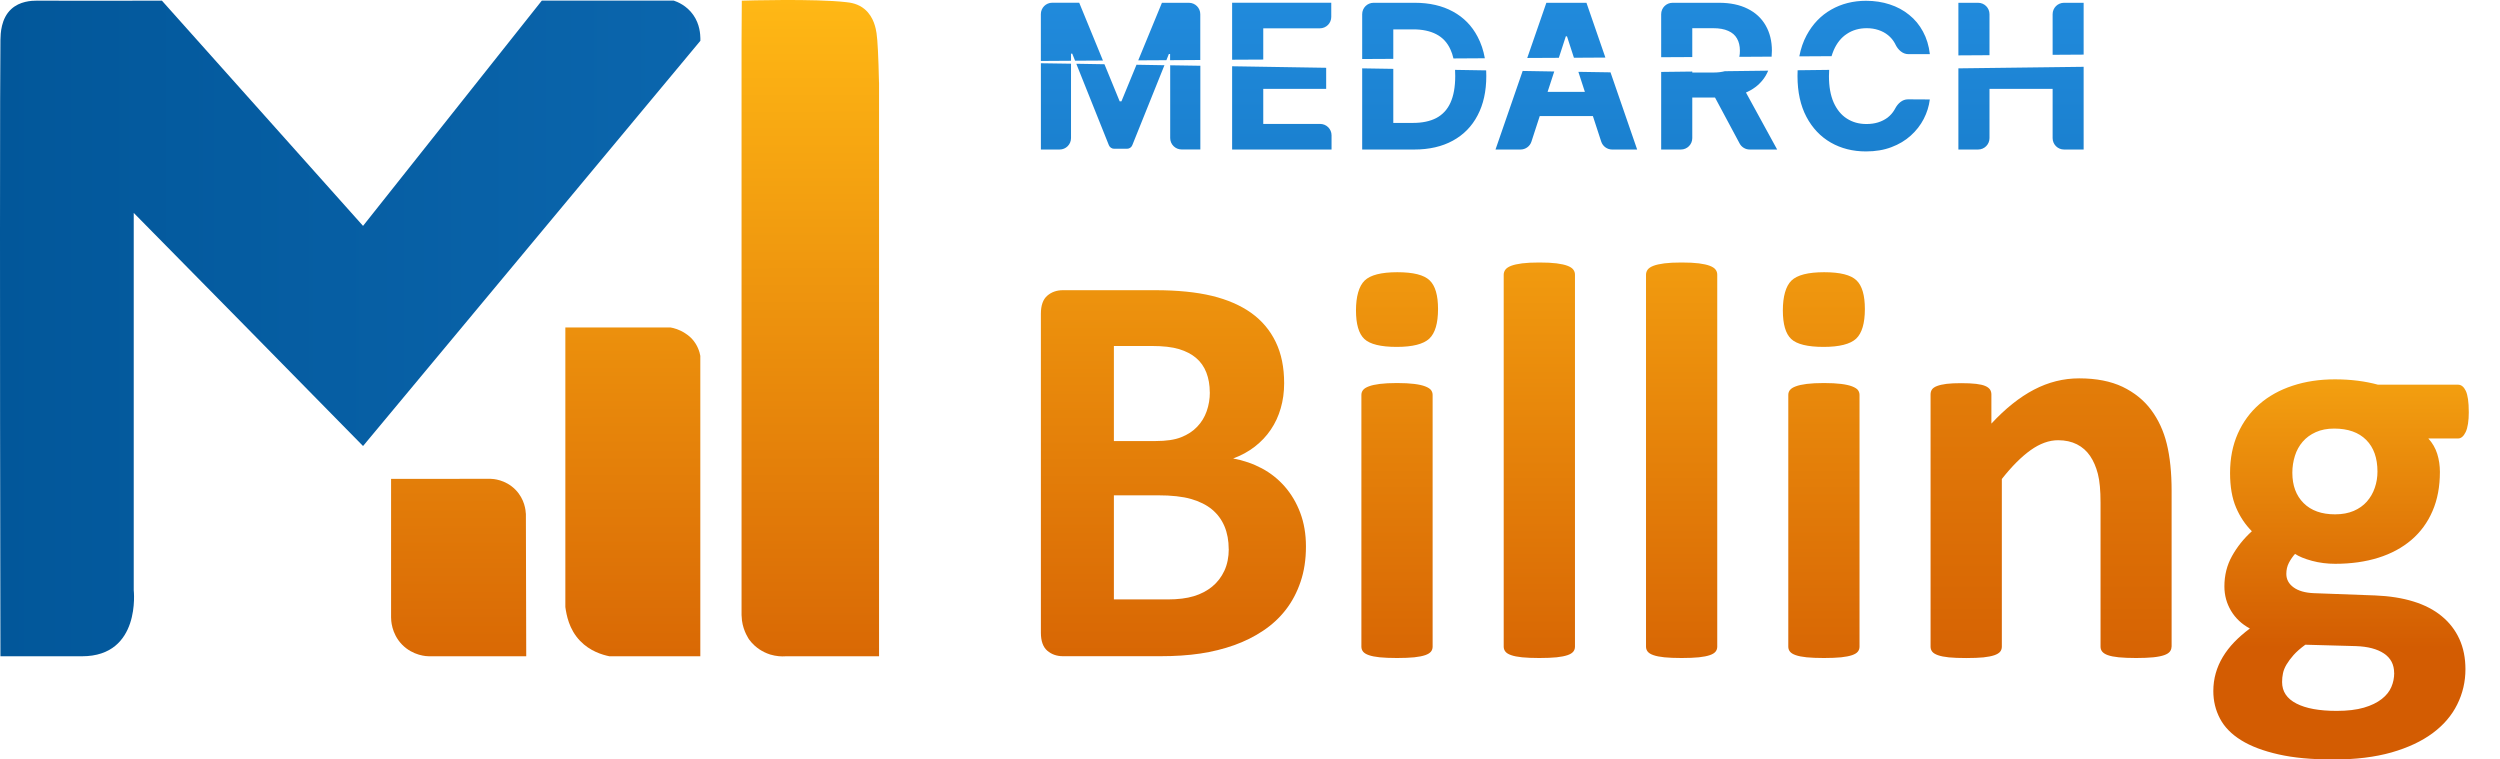
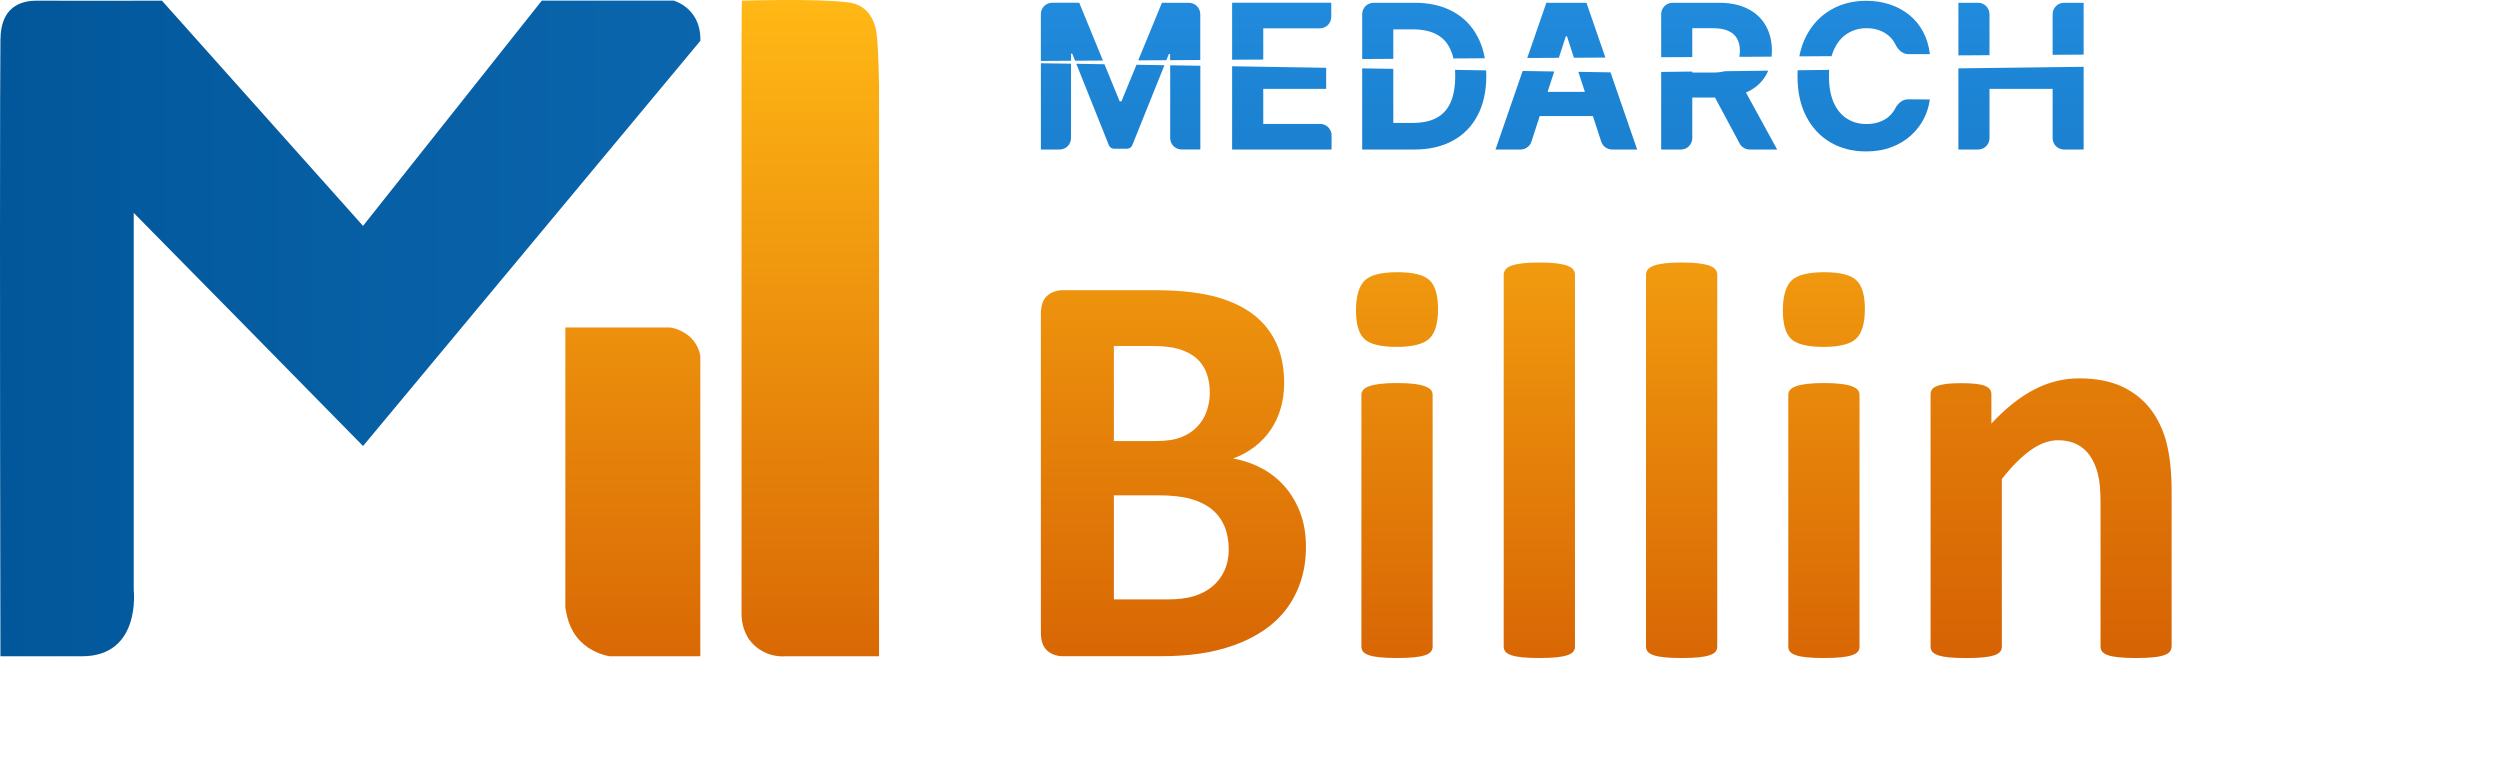
<svg xmlns="http://www.w3.org/2000/svg" width="79" height="24" viewBox="0 0 79 24" fill="none">
  <path fill-rule="evenodd" clip-rule="evenodd" d="M60.984 1.711H60.303C60.123 1.711 59.979 1.574 59.9 1.413C59.893 1.398 59.886 1.384 59.878 1.369C59.822 1.268 59.75 1.182 59.662 1.111C59.574 1.04 59.474 0.986 59.358 0.948C59.245 0.91 59.122 0.891 58.989 0.891C58.749 0.891 58.538 0.952 58.361 1.071C58.181 1.188 58.044 1.36 57.945 1.587C57.919 1.646 57.898 1.71 57.877 1.775L56.858 1.781C56.905 1.536 56.982 1.314 57.088 1.116C57.279 0.761 57.537 0.492 57.864 0.305C58.19 0.119 58.558 0.025 58.967 0.025C59.236 0.025 59.486 0.064 59.715 0.139C59.946 0.214 60.151 0.324 60.33 0.47C60.51 0.613 60.654 0.789 60.766 0.997C60.88 1.206 60.953 1.444 60.984 1.713V1.711ZM55.983 1.786C55.988 1.728 55.992 1.666 55.992 1.603C55.992 1.298 55.926 1.03 55.794 0.803C55.664 0.575 55.474 0.399 55.225 0.276C54.978 0.152 54.677 0.088 54.326 0.088H52.854C52.654 0.088 52.493 0.249 52.493 0.448V1.808L53.476 1.803V0.891H54.139C54.328 0.891 54.485 0.919 54.61 0.975C54.736 1.03 54.828 1.109 54.888 1.215C54.95 1.321 54.981 1.451 54.981 1.605C54.981 1.673 54.976 1.737 54.963 1.796L55.986 1.79L55.983 1.786ZM54.511 2.25L55.875 2.233C55.851 2.29 55.823 2.345 55.792 2.398C55.659 2.618 55.466 2.788 55.214 2.905C55.199 2.912 55.186 2.918 55.172 2.923L56.158 4.725H55.291C55.157 4.725 55.034 4.651 54.972 4.534L54.194 3.081H53.476V4.364C53.476 4.564 53.315 4.725 53.116 4.725H52.493V2.273L53.476 2.261V2.292H54.143C54.284 2.292 54.406 2.277 54.513 2.248L54.511 2.25ZM50.73 1.818L50.132 0.088H48.865L48.261 1.832L49.259 1.827L49.48 1.148H49.517L49.736 1.825L50.729 1.819L50.73 1.818ZM49.883 2.27L50.892 2.286L51.734 4.725H50.943C50.787 4.725 50.648 4.624 50.599 4.476L50.335 3.667H48.656L48.393 4.476C48.345 4.624 48.206 4.725 48.048 4.725H47.258L48.116 2.242L49.114 2.259L48.904 2.903H50.082L49.877 2.272L49.883 2.27ZM46.921 1.841C46.877 1.591 46.8 1.364 46.692 1.16C46.511 0.814 46.251 0.549 45.914 0.366C45.577 0.181 45.174 0.088 44.706 0.088H43.406C43.206 0.088 43.045 0.249 43.045 0.448V1.865L44.028 1.86V0.928H44.654C44.946 0.928 45.189 0.979 45.387 1.082C45.584 1.184 45.735 1.343 45.833 1.561C45.874 1.647 45.905 1.743 45.929 1.847L46.919 1.841H46.921ZM45.982 2.208L46.963 2.224C46.967 2.283 46.967 2.341 46.967 2.402C46.967 2.885 46.875 3.3 46.692 3.646C46.511 3.994 46.249 4.26 45.908 4.446C45.57 4.631 45.163 4.725 44.693 4.725H43.045V2.16L44.028 2.176V3.884H44.653C44.944 3.884 45.187 3.833 45.385 3.731C45.584 3.626 45.735 3.465 45.833 3.249C45.934 3.029 45.985 2.748 45.985 2.402C45.985 2.334 45.984 2.27 45.98 2.208H45.982ZM39.919 1.883V0.895H41.707C41.907 0.895 42.068 0.734 42.068 0.534V0.086H38.935V1.887L39.919 1.882V1.883ZM38.935 2.094L41.907 2.142V2.808H39.919V3.916H41.716C41.916 3.916 42.077 4.077 42.077 4.276V4.725H38.935V2.094ZM37.929 1.896V0.448C37.929 0.249 37.768 0.088 37.568 0.088H36.717L35.968 1.907L36.858 1.902L36.936 1.706H36.975V1.902L37.929 1.896ZM36.977 2.063L37.931 2.078V4.723H37.339C37.14 4.723 36.978 4.562 36.978 4.362V2.061L36.977 2.063ZM36.795 2.061L35.913 2.046L35.437 3.203H35.382L34.901 2.03L34.011 2.015L35.04 4.587C35.067 4.655 35.133 4.701 35.208 4.701H35.613C35.686 4.701 35.754 4.657 35.781 4.587L36.797 2.059L36.795 2.061ZM33.973 1.92L33.883 1.695H33.844V1.92L32.891 1.926V0.446C32.891 0.247 33.052 0.086 33.251 0.086H34.103L34.853 1.913L33.973 1.918V1.92ZM32.891 1.999L33.844 2.013V4.364C33.844 4.564 33.683 4.725 33.484 4.725H32.892V1.999H32.891ZM56.805 2.22L57.802 2.208C57.799 2.272 57.795 2.338 57.795 2.405C57.795 2.737 57.844 3.013 57.943 3.238C58.044 3.463 58.183 3.634 58.361 3.747C58.54 3.862 58.745 3.919 58.979 3.919C59.111 3.919 59.232 3.903 59.346 3.868C59.459 3.833 59.56 3.782 59.648 3.716C59.735 3.648 59.809 3.566 59.865 3.469C59.875 3.454 59.884 3.438 59.891 3.423C59.973 3.269 60.114 3.139 60.29 3.139L60.982 3.143C60.956 3.355 60.892 3.56 60.79 3.758C60.689 3.954 60.552 4.13 60.38 4.285C60.21 4.439 60.005 4.562 59.767 4.651C59.53 4.741 59.263 4.785 58.965 4.785C58.551 4.785 58.179 4.692 57.853 4.505C57.528 4.318 57.271 4.047 57.083 3.692C56.896 3.337 56.801 2.909 56.801 2.403C56.801 2.341 56.801 2.279 56.805 2.219V2.22ZM61.885 2.158V4.725H62.507C62.707 4.725 62.868 4.564 62.868 4.364V2.808H64.863V4.364C64.863 4.564 65.024 4.725 65.224 4.725H65.843V2.111L61.885 2.16V2.158ZM65.843 1.726V0.088H65.224C65.024 0.088 64.863 0.249 64.863 0.448V1.732L65.844 1.726H65.843ZM62.868 1.744V0.448C62.868 0.249 62.707 0.088 62.507 0.088H61.885V1.75L62.868 1.744Z" fill="url(#paint0_linear_3388_1754)" />
  <path d="M11.472 14.094C10.211 12.809 8.949 11.526 7.686 10.241C6.533 9.069 5.38 7.899 4.226 6.728V18.651C4.226 18.651 4.464 20.738 2.593 20.738H0.014C-0.008 10.001 -0.001 2.175 0.014 1.261C0.018 1.062 0.03 0.586 0.356 0.287C0.625 0.04 0.984 0.02 1.18 0.02C2.518 0.029 5.116 0.02 5.116 0.02C7.232 2.391 9.352 4.765 11.472 7.138C13.354 4.767 15.239 2.393 17.121 0.02C18.513 0.02 19.902 0.02 21.293 0.02C21.403 0.057 21.698 0.172 21.909 0.474C22.119 0.774 22.128 1.093 22.132 1.206C22.132 1.241 22.132 1.269 22.132 1.289C18.579 5.556 15.025 9.823 11.474 14.092L11.472 14.094Z" fill="url(#paint1_linear_3388_1754)" />
  <path d="M22.13 11.253V20.739H19.261C19.027 20.692 18.643 20.575 18.333 20.254C17.976 19.883 17.901 19.43 17.865 19.183V10.347H21.185C21.295 10.367 21.469 10.411 21.652 10.532C21.771 10.607 21.844 10.684 21.863 10.704C22.04 10.896 22.108 11.114 22.132 11.253H22.13Z" fill="url(#paint2_linear_3388_1754)" />
-   <path d="M16.618 16.23C16.622 17.733 16.625 19.235 16.629 20.738C15.607 20.739 14.588 20.739 13.566 20.739C13.484 20.739 13.05 20.723 12.704 20.368C12.362 20.015 12.358 19.584 12.358 19.502C12.358 18.045 12.358 16.589 12.358 15.132C12.607 15.132 13.575 15.132 13.824 15.132C14.141 15.132 15.183 15.132 15.498 15.13C15.58 15.132 15.97 15.152 16.287 15.473C16.587 15.777 16.612 16.143 16.616 16.23H16.618Z" fill="url(#paint3_linear_3388_1754)" />
  <path d="M27.778 2.603V20.739H24.814C24.702 20.747 24.532 20.741 24.338 20.683C24.195 20.637 24.083 20.575 24.003 20.523C23.906 20.459 23.783 20.359 23.675 20.212C23.675 20.212 23.492 19.96 23.446 19.608C23.441 19.581 23.439 19.52 23.433 19.434V1.333C23.435 0.901 23.439 0.463 23.441 0.022C23.571 0.016 25.747 -0.046 26.738 0.068C26.873 0.082 27.12 0.115 27.329 0.295C27.618 0.542 27.677 0.912 27.699 1.051C27.732 1.265 27.759 1.801 27.776 2.603H27.778Z" fill="url(#paint4_linear_3388_1754)" />
  <path d="M41.268 17.271C41.268 17.683 41.211 18.054 41.097 18.387C40.984 18.72 40.828 19.015 40.629 19.271C40.429 19.528 40.191 19.747 39.913 19.932C39.637 20.117 39.331 20.269 38.998 20.388C38.664 20.507 38.307 20.595 37.93 20.652C37.551 20.709 37.13 20.736 36.665 20.736H33.59C33.394 20.736 33.227 20.677 33.094 20.562C32.96 20.447 32.892 20.256 32.892 19.995V9.911C32.892 9.65 32.96 9.459 33.094 9.344C33.227 9.228 33.394 9.17 33.59 9.17H36.495C37.204 9.17 37.804 9.23 38.297 9.349C38.789 9.468 39.203 9.65 39.54 9.889C39.876 10.131 40.135 10.437 40.312 10.805C40.492 11.175 40.579 11.608 40.579 12.11C40.579 12.39 40.543 12.654 40.471 12.901C40.4 13.148 40.296 13.373 40.158 13.576C40.021 13.78 39.853 13.957 39.653 14.113C39.453 14.268 39.225 14.393 38.968 14.488C39.296 14.548 39.598 14.653 39.876 14.801C40.153 14.949 40.395 15.142 40.601 15.378C40.806 15.614 40.969 15.888 41.088 16.205C41.207 16.522 41.268 16.875 41.268 17.269V17.271ZM38.229 12.399C38.229 12.167 38.192 11.958 38.121 11.773C38.049 11.588 37.941 11.434 37.799 11.314C37.656 11.191 37.475 11.098 37.259 11.032C37.041 10.966 36.75 10.933 36.387 10.933H35.199V13.937H36.514C36.854 13.937 37.125 13.897 37.326 13.816C37.529 13.736 37.698 13.626 37.831 13.485C37.965 13.346 38.066 13.181 38.132 12.992C38.198 12.804 38.231 12.606 38.231 12.397L38.229 12.399ZM38.827 17.351C38.827 17.084 38.783 16.844 38.694 16.632C38.604 16.419 38.474 16.244 38.3 16.099C38.128 15.956 37.907 15.846 37.639 15.768C37.372 15.691 37.022 15.652 36.594 15.652H35.199V18.942H36.898C37.226 18.942 37.502 18.907 37.725 18.839C37.949 18.772 38.143 18.669 38.306 18.536C38.47 18.402 38.597 18.235 38.69 18.036C38.782 17.836 38.829 17.607 38.829 17.351H38.827Z" fill="url(#paint5_linear_3388_1754)" />
  <path d="M45.442 9.763C45.442 10.215 45.35 10.528 45.165 10.702C44.98 10.874 44.638 10.962 44.136 10.962C43.635 10.962 43.289 10.878 43.113 10.711C42.937 10.545 42.849 10.243 42.849 9.809C42.849 9.375 42.941 9.042 43.122 8.866C43.303 8.69 43.648 8.602 44.155 8.602C44.662 8.602 44.995 8.687 45.174 8.857C45.354 9.027 45.442 9.329 45.442 9.765V9.763ZM45.271 20.436C45.271 20.496 45.253 20.547 45.218 20.591C45.183 20.635 45.121 20.674 45.035 20.703C44.949 20.732 44.834 20.756 44.691 20.771C44.548 20.785 44.367 20.793 44.145 20.793C43.924 20.793 43.743 20.785 43.6 20.771C43.457 20.756 43.342 20.734 43.256 20.703C43.17 20.674 43.108 20.635 43.073 20.591C43.038 20.547 43.02 20.494 43.02 20.436V12.48C43.02 12.419 43.038 12.368 43.073 12.324C43.108 12.28 43.17 12.24 43.256 12.209C43.342 12.176 43.457 12.15 43.6 12.132C43.743 12.114 43.924 12.104 44.145 12.104C44.367 12.104 44.548 12.114 44.691 12.132C44.834 12.15 44.949 12.176 45.035 12.209C45.121 12.242 45.183 12.28 45.218 12.324C45.253 12.368 45.271 12.421 45.271 12.48V20.436Z" fill="url(#paint6_linear_3388_1754)" />
  <path d="M49.769 20.436C49.769 20.496 49.751 20.547 49.716 20.591C49.681 20.635 49.619 20.674 49.533 20.703C49.447 20.732 49.332 20.756 49.189 20.771C49.046 20.785 48.865 20.793 48.643 20.793C48.422 20.793 48.241 20.785 48.098 20.771C47.955 20.756 47.84 20.734 47.754 20.703C47.668 20.674 47.605 20.635 47.571 20.591C47.536 20.547 47.517 20.494 47.517 20.436V8.681C47.517 8.621 47.536 8.568 47.571 8.52C47.607 8.472 47.668 8.432 47.754 8.399C47.84 8.366 47.955 8.341 48.098 8.322C48.241 8.304 48.422 8.295 48.643 8.295C48.865 8.295 49.046 8.304 49.189 8.322C49.332 8.341 49.447 8.366 49.533 8.399C49.619 8.432 49.681 8.472 49.716 8.52C49.753 8.568 49.769 8.621 49.769 8.681V20.436Z" fill="url(#paint7_linear_3388_1754)" />
  <path d="M54.265 20.436C54.265 20.496 54.247 20.547 54.212 20.591C54.178 20.635 54.115 20.674 54.029 20.703C53.943 20.732 53.828 20.756 53.685 20.771C53.542 20.785 53.361 20.793 53.139 20.793C52.918 20.793 52.737 20.785 52.594 20.771C52.451 20.756 52.336 20.734 52.25 20.703C52.164 20.674 52.102 20.635 52.067 20.591C52.032 20.547 52.014 20.494 52.014 20.436V8.681C52.014 8.621 52.032 8.568 52.067 8.52C52.103 8.472 52.164 8.432 52.25 8.399C52.336 8.366 52.451 8.341 52.594 8.322C52.737 8.304 52.918 8.295 53.139 8.295C53.361 8.295 53.542 8.304 53.685 8.322C53.828 8.341 53.943 8.366 54.029 8.399C54.115 8.432 54.178 8.472 54.212 8.52C54.249 8.568 54.265 8.621 54.265 8.681V20.436Z" fill="url(#paint8_linear_3388_1754)" />
  <path d="M58.93 9.763C58.93 10.215 58.838 10.528 58.654 10.702C58.469 10.874 58.126 10.962 57.625 10.962C57.123 10.962 56.777 10.878 56.601 10.711C56.425 10.545 56.338 10.243 56.338 9.809C56.338 9.375 56.429 9.042 56.61 8.866C56.792 8.69 57.136 8.602 57.643 8.602C58.15 8.602 58.483 8.687 58.663 8.857C58.842 9.027 58.93 9.329 58.93 9.765V9.763ZM58.761 20.436C58.761 20.496 58.743 20.547 58.708 20.591C58.674 20.635 58.611 20.674 58.525 20.703C58.439 20.732 58.324 20.756 58.181 20.771C58.038 20.785 57.857 20.793 57.636 20.793C57.414 20.793 57.233 20.785 57.09 20.771C56.947 20.756 56.832 20.734 56.746 20.703C56.66 20.674 56.598 20.635 56.563 20.591C56.528 20.547 56.51 20.494 56.51 20.436V12.48C56.51 12.419 56.528 12.368 56.563 12.324C56.598 12.28 56.66 12.24 56.746 12.209C56.832 12.176 56.947 12.15 57.09 12.132C57.233 12.114 57.414 12.104 57.636 12.104C57.857 12.104 58.038 12.114 58.181 12.132C58.324 12.15 58.439 12.176 58.525 12.209C58.611 12.242 58.674 12.28 58.708 12.324C58.743 12.368 58.761 12.421 58.761 12.48V20.436Z" fill="url(#paint9_linear_3388_1754)" />
  <path d="M68.62 20.436C68.62 20.496 68.601 20.547 68.567 20.591C68.532 20.635 68.471 20.674 68.387 20.703C68.303 20.732 68.189 20.756 68.043 20.771C67.896 20.785 67.717 20.793 67.503 20.793C67.289 20.793 67.098 20.785 66.954 20.771C66.807 20.756 66.694 20.734 66.609 20.703C66.525 20.674 66.467 20.635 66.43 20.591C66.394 20.547 66.377 20.494 66.377 20.436V15.886C66.377 15.498 66.35 15.195 66.293 14.975C66.236 14.755 66.154 14.565 66.047 14.407C65.939 14.25 65.802 14.127 65.632 14.041C65.462 13.955 65.264 13.911 65.037 13.911C64.751 13.911 64.462 14.016 64.169 14.224C63.876 14.433 63.572 14.737 63.258 15.136V20.438C63.258 20.498 63.239 20.549 63.205 20.593C63.17 20.637 63.107 20.675 63.021 20.705C62.935 20.734 62.82 20.758 62.677 20.773C62.535 20.787 62.353 20.794 62.132 20.794C61.91 20.794 61.729 20.787 61.586 20.773C61.443 20.758 61.328 20.736 61.242 20.705C61.156 20.675 61.094 20.637 61.059 20.593C61.024 20.549 61.006 20.496 61.006 20.438V12.465C61.006 12.405 61.02 12.353 61.05 12.309C61.079 12.265 61.134 12.227 61.211 12.198C61.288 12.168 61.389 12.146 61.511 12.13C61.634 12.115 61.788 12.108 61.971 12.108C62.154 12.108 62.318 12.115 62.445 12.13C62.569 12.145 62.666 12.167 62.736 12.198C62.804 12.227 62.853 12.265 62.884 12.309C62.913 12.353 62.928 12.406 62.928 12.465V13.386C63.369 12.91 63.818 12.551 64.274 12.313C64.729 12.075 65.205 11.956 65.7 11.956C66.242 11.956 66.699 12.046 67.073 12.223C67.444 12.403 67.746 12.644 67.975 12.952C68.204 13.26 68.371 13.618 68.471 14.028C68.572 14.44 68.623 14.935 68.623 15.513V20.438L68.62 20.436Z" fill="url(#paint10_linear_3388_1754)" />
-   <path d="M78.014 13.016C78.014 13.302 77.981 13.514 77.916 13.651C77.85 13.789 77.769 13.856 77.674 13.856H76.735C76.867 13.999 76.96 14.162 77.017 14.343C77.073 14.524 77.101 14.715 77.101 14.911C77.101 15.376 77.024 15.788 76.868 16.148C76.713 16.509 76.491 16.813 76.202 17.06C75.913 17.307 75.565 17.496 75.157 17.624C74.749 17.752 74.295 17.816 73.793 17.816C73.537 17.816 73.293 17.785 73.061 17.723C72.828 17.66 72.649 17.587 72.524 17.503C72.453 17.58 72.389 17.673 72.332 17.779C72.275 17.887 72.248 18.006 72.248 18.136C72.248 18.308 72.325 18.451 72.477 18.561C72.629 18.671 72.841 18.733 73.116 18.744L75.056 18.816C75.508 18.834 75.913 18.898 76.268 19.008C76.623 19.118 76.92 19.273 77.161 19.473C77.403 19.672 77.588 19.912 77.716 20.192C77.844 20.472 77.908 20.791 77.908 21.148C77.908 21.541 77.822 21.911 77.648 22.261C77.476 22.609 77.216 22.913 76.87 23.169C76.524 23.425 76.091 23.628 75.571 23.777C75.049 23.925 74.439 24 73.742 24C73.044 24 72.482 23.947 72.003 23.839C71.523 23.731 71.129 23.583 70.822 23.392C70.514 23.202 70.291 22.973 70.152 22.708C70.011 22.442 69.941 22.151 69.941 21.836C69.941 21.64 69.967 21.452 70.018 21.272C70.069 21.093 70.143 20.923 70.242 20.758C70.34 20.595 70.461 20.438 70.604 20.289C70.747 20.141 70.912 19.998 71.096 19.861C70.84 19.724 70.642 19.537 70.501 19.302C70.361 19.066 70.291 18.81 70.291 18.53C70.291 18.178 70.371 17.858 70.533 17.569C70.694 17.28 70.902 17.02 71.159 16.787C70.95 16.578 70.783 16.328 70.659 16.037C70.534 15.746 70.47 15.381 70.47 14.946C70.47 14.481 70.553 14.065 70.716 13.699C70.88 13.333 71.107 13.023 71.4 12.769C71.691 12.516 72.041 12.322 72.446 12.189C72.85 12.055 73.297 11.987 73.786 11.987C74.037 11.987 74.276 12.002 74.505 12.031C74.734 12.06 74.948 12.103 75.144 12.156H77.674C77.775 12.156 77.857 12.222 77.919 12.351C77.981 12.483 78.013 12.703 78.013 13.012L78.014 13.016ZM75.655 21.267C75.655 21 75.547 20.793 75.333 20.65C75.118 20.507 74.824 20.43 74.448 20.417L72.848 20.373C72.693 20.487 72.57 20.595 72.477 20.699C72.385 20.804 72.31 20.904 72.253 21C72.197 21.095 72.16 21.188 72.142 21.276C72.123 21.364 72.114 21.457 72.114 21.552C72.114 21.851 72.264 22.076 72.567 22.232C72.867 22.387 73.291 22.464 73.841 22.464C74.181 22.464 74.467 22.429 74.699 22.362C74.932 22.294 75.118 22.202 75.263 22.089C75.408 21.975 75.507 21.849 75.567 21.708C75.627 21.569 75.657 21.421 75.657 21.265L75.655 21.267ZM75.128 14.902C75.128 14.473 75.009 14.138 74.771 13.9C74.533 13.662 74.196 13.543 73.76 13.543C73.54 13.543 73.346 13.58 73.18 13.655C73.013 13.73 72.874 13.831 72.764 13.959C72.654 14.087 72.572 14.235 72.519 14.405C72.466 14.576 72.438 14.753 72.438 14.938C72.438 15.343 72.557 15.663 72.795 15.899C73.033 16.136 73.365 16.253 73.787 16.253C74.014 16.253 74.21 16.216 74.377 16.145C74.544 16.073 74.683 15.974 74.793 15.85C74.902 15.725 74.987 15.581 75.043 15.416C75.1 15.251 75.128 15.081 75.128 14.902Z" fill="url(#paint11_linear_3388_1754)" />
  <defs>
    <linearGradient id="paint0_linear_3388_1754" x1="39.005" y1="24.268" x2="39.005" y2="-0.249" gradientUnits="userSpaceOnUse">
      <stop stop-color="#02579A" />
      <stop offset="1" stop-color="#218BDD" />
    </linearGradient>
    <linearGradient id="paint1_linear_3388_1754" x1="0.004" y1="12.001" x2="78.014" y2="12.001" gradientUnits="userSpaceOnUse">
      <stop stop-color="#02579A" />
      <stop offset="1" stop-color="#218BDD" />
    </linearGradient>
    <linearGradient id="paint2_linear_3388_1754" x1="39.66" y1="24.03" x2="39.639" y2="-0.035" gradientUnits="userSpaceOnUse">
      <stop stop-color="#D35C02" />
      <stop offset="1" stop-color="#FFB815" />
    </linearGradient>
    <linearGradient id="paint3_linear_3388_1754" x1="39.291" y1="24.055" x2="39.253" y2="-0.048" gradientUnits="userSpaceOnUse">
      <stop stop-color="#D35C02" />
      <stop offset="1" stop-color="#FFB815" />
    </linearGradient>
    <linearGradient id="paint4_linear_3388_1754" x1="40.207" y1="24.012" x2="40.197" y2="-0.007" gradientUnits="userSpaceOnUse">
      <stop stop-color="#D35C02" />
      <stop offset="1" stop-color="#FFB815" />
    </linearGradient>
    <linearGradient id="paint5_linear_3388_1754" x1="38.999" y1="23.461" x2="38.999" y2="-0.406" gradientUnits="userSpaceOnUse">
      <stop stop-color="#D35C02" />
      <stop offset="1" stop-color="#FFB815" />
    </linearGradient>
    <linearGradient id="paint6_linear_3388_1754" x1="39.007" y1="23.377" x2="39.007" y2="0.732" gradientUnits="userSpaceOnUse">
      <stop stop-color="#D35C02" />
      <stop offset="1" stop-color="#FFB815" />
    </linearGradient>
    <linearGradient id="paint7_linear_3388_1754" x1="38.944" y1="23.392" x2="38.944" y2="1.304" gradientUnits="userSpaceOnUse">
      <stop stop-color="#D35C02" />
      <stop offset="1" stop-color="#FFB815" />
    </linearGradient>
    <linearGradient id="paint8_linear_3388_1754" x1="38.944" y1="23.392" x2="38.944" y2="1.304" gradientUnits="userSpaceOnUse">
      <stop stop-color="#D35C02" />
      <stop offset="1" stop-color="#FFB815" />
    </linearGradient>
    <linearGradient id="paint9_linear_3388_1754" x1="39.007" y1="23.377" x2="39.007" y2="0.732" gradientUnits="userSpaceOnUse">
      <stop stop-color="#D35C02" />
      <stop offset="1" stop-color="#FFB815" />
    </linearGradient>
    <linearGradient id="paint10_linear_3388_1754" x1="38.979" y1="23.135" x2="38.979" y2="-8.098" gradientUnits="userSpaceOnUse">
      <stop stop-color="#D35C02" />
      <stop offset="1" stop-color="#FFB815" />
    </linearGradient>
    <linearGradient id="paint11_linear_3388_1754" x1="73.98" y1="20.476" x2="73.98" y2="8.974" gradientUnits="userSpaceOnUse">
      <stop stop-color="#D35C02" />
      <stop offset="1" stop-color="#FFB815" />
    </linearGradient>
  </defs>
</svg>